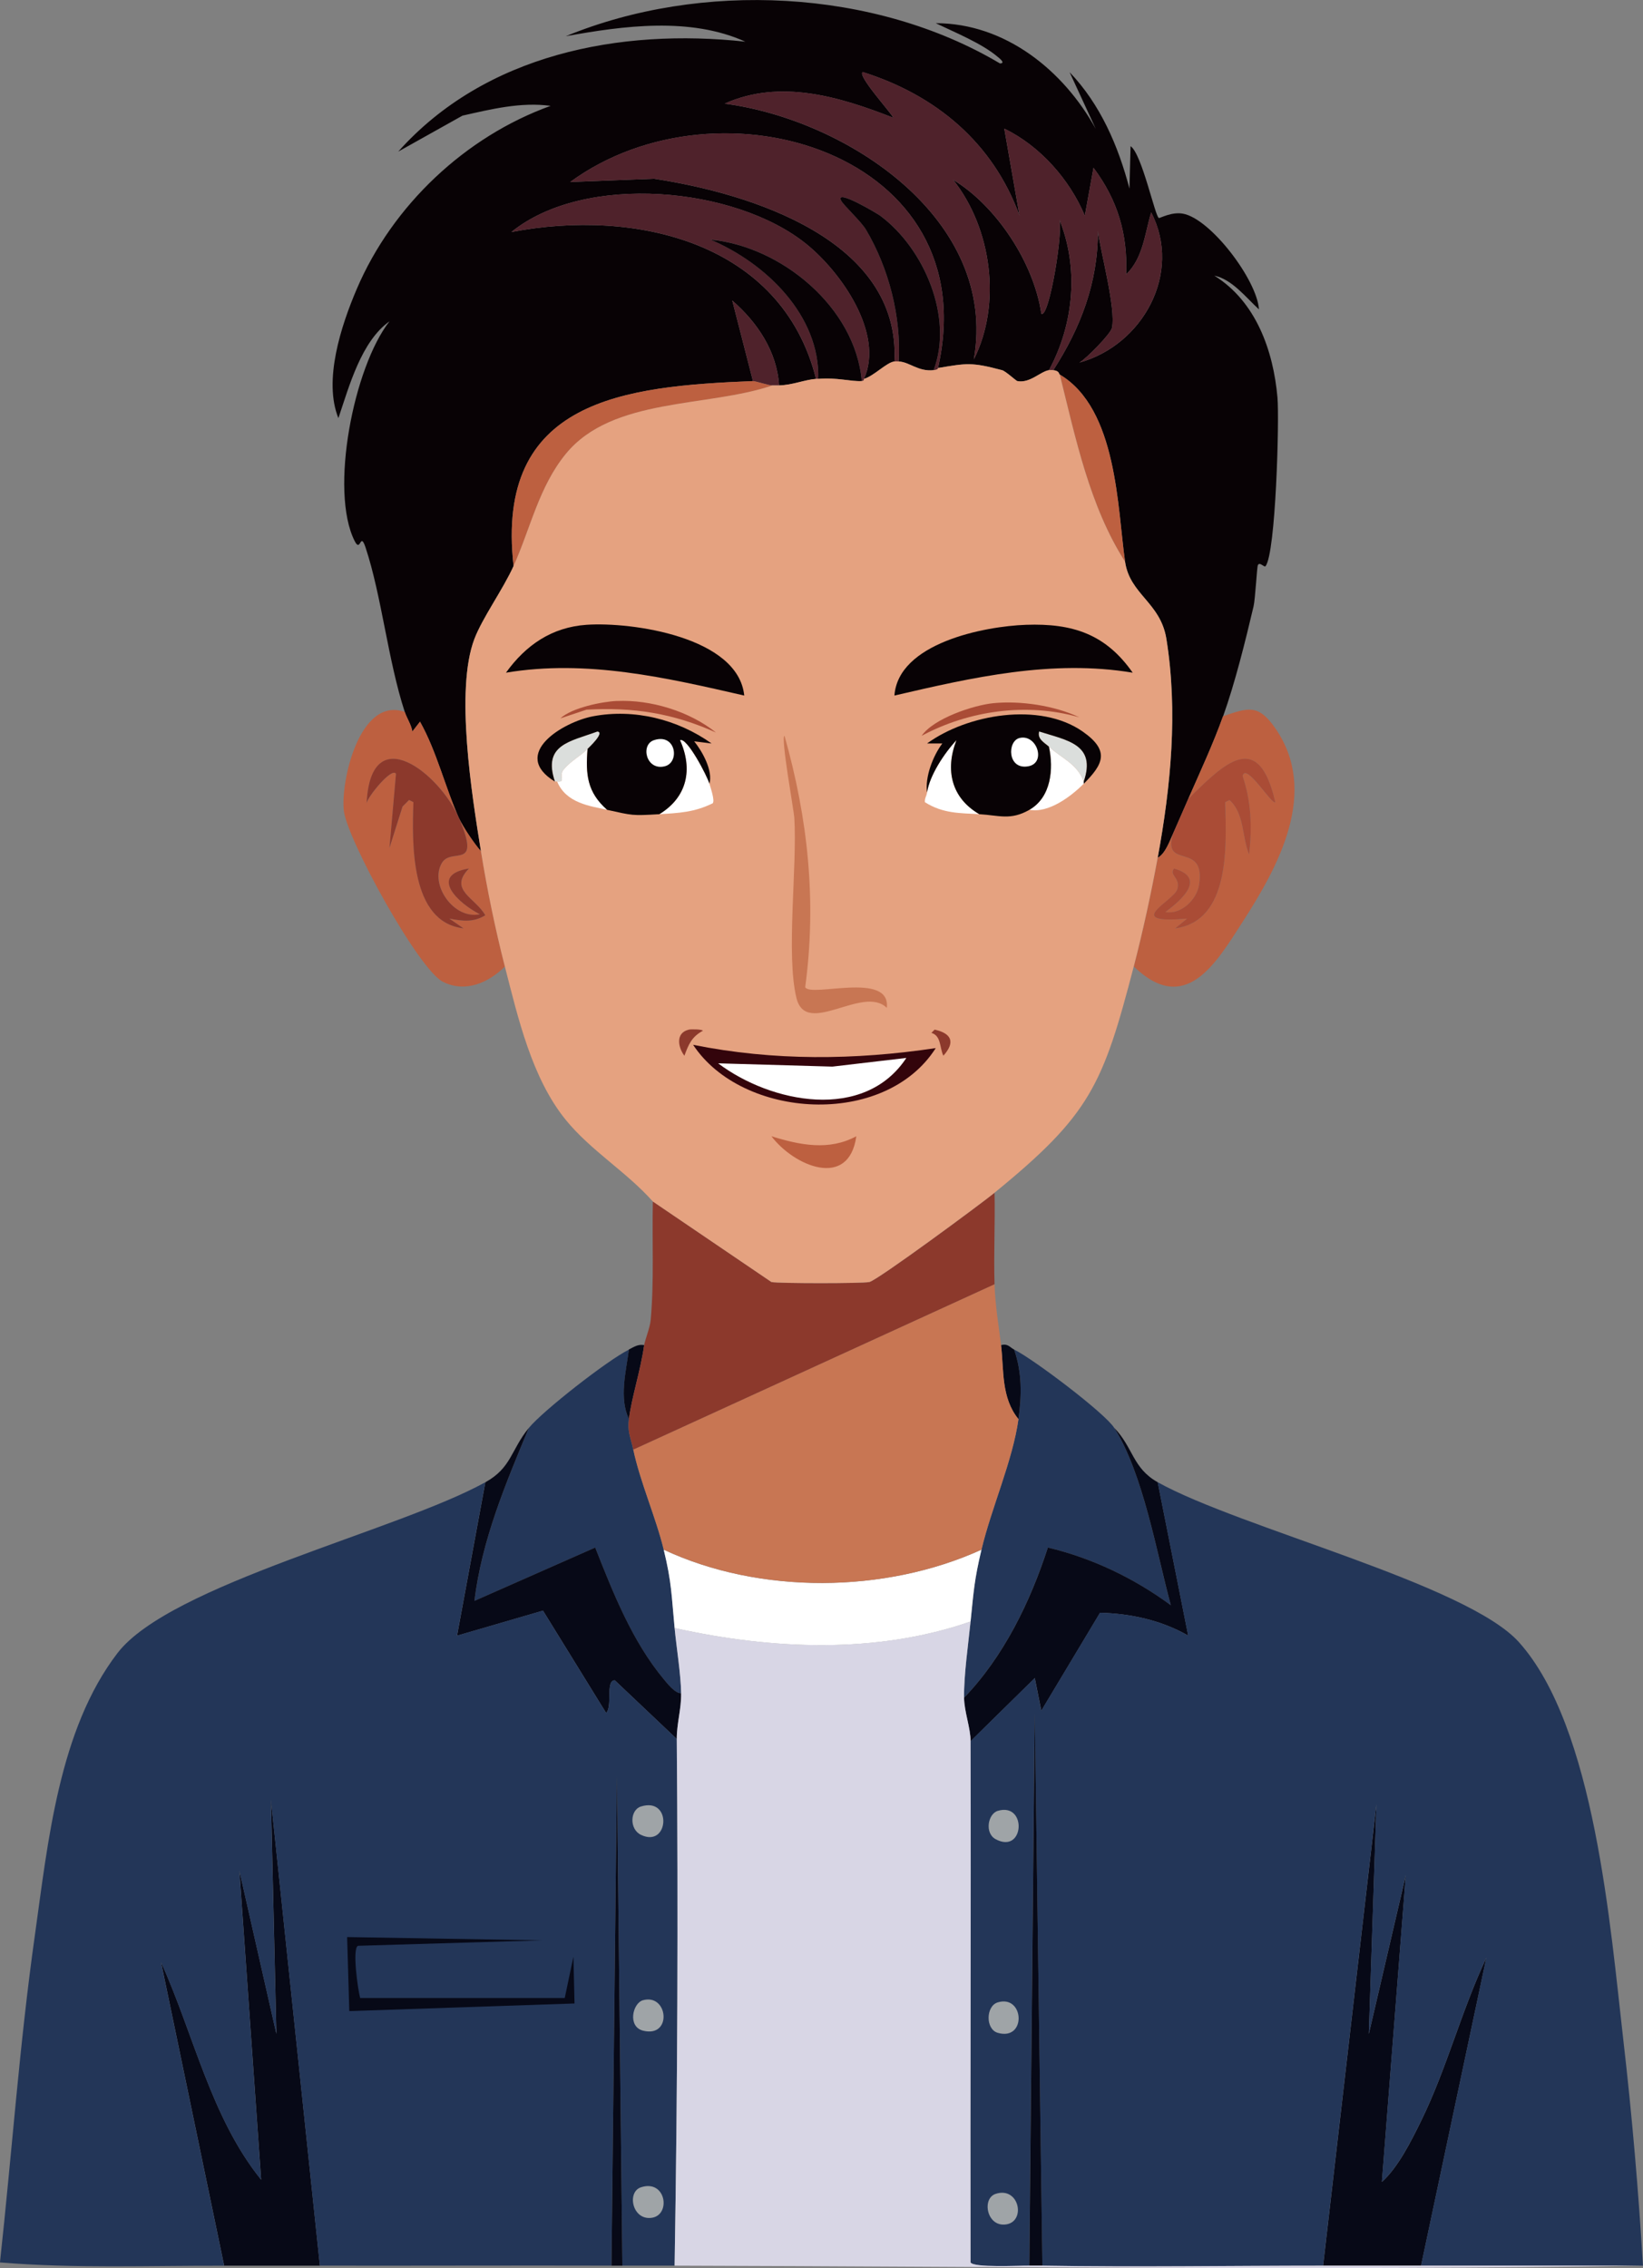
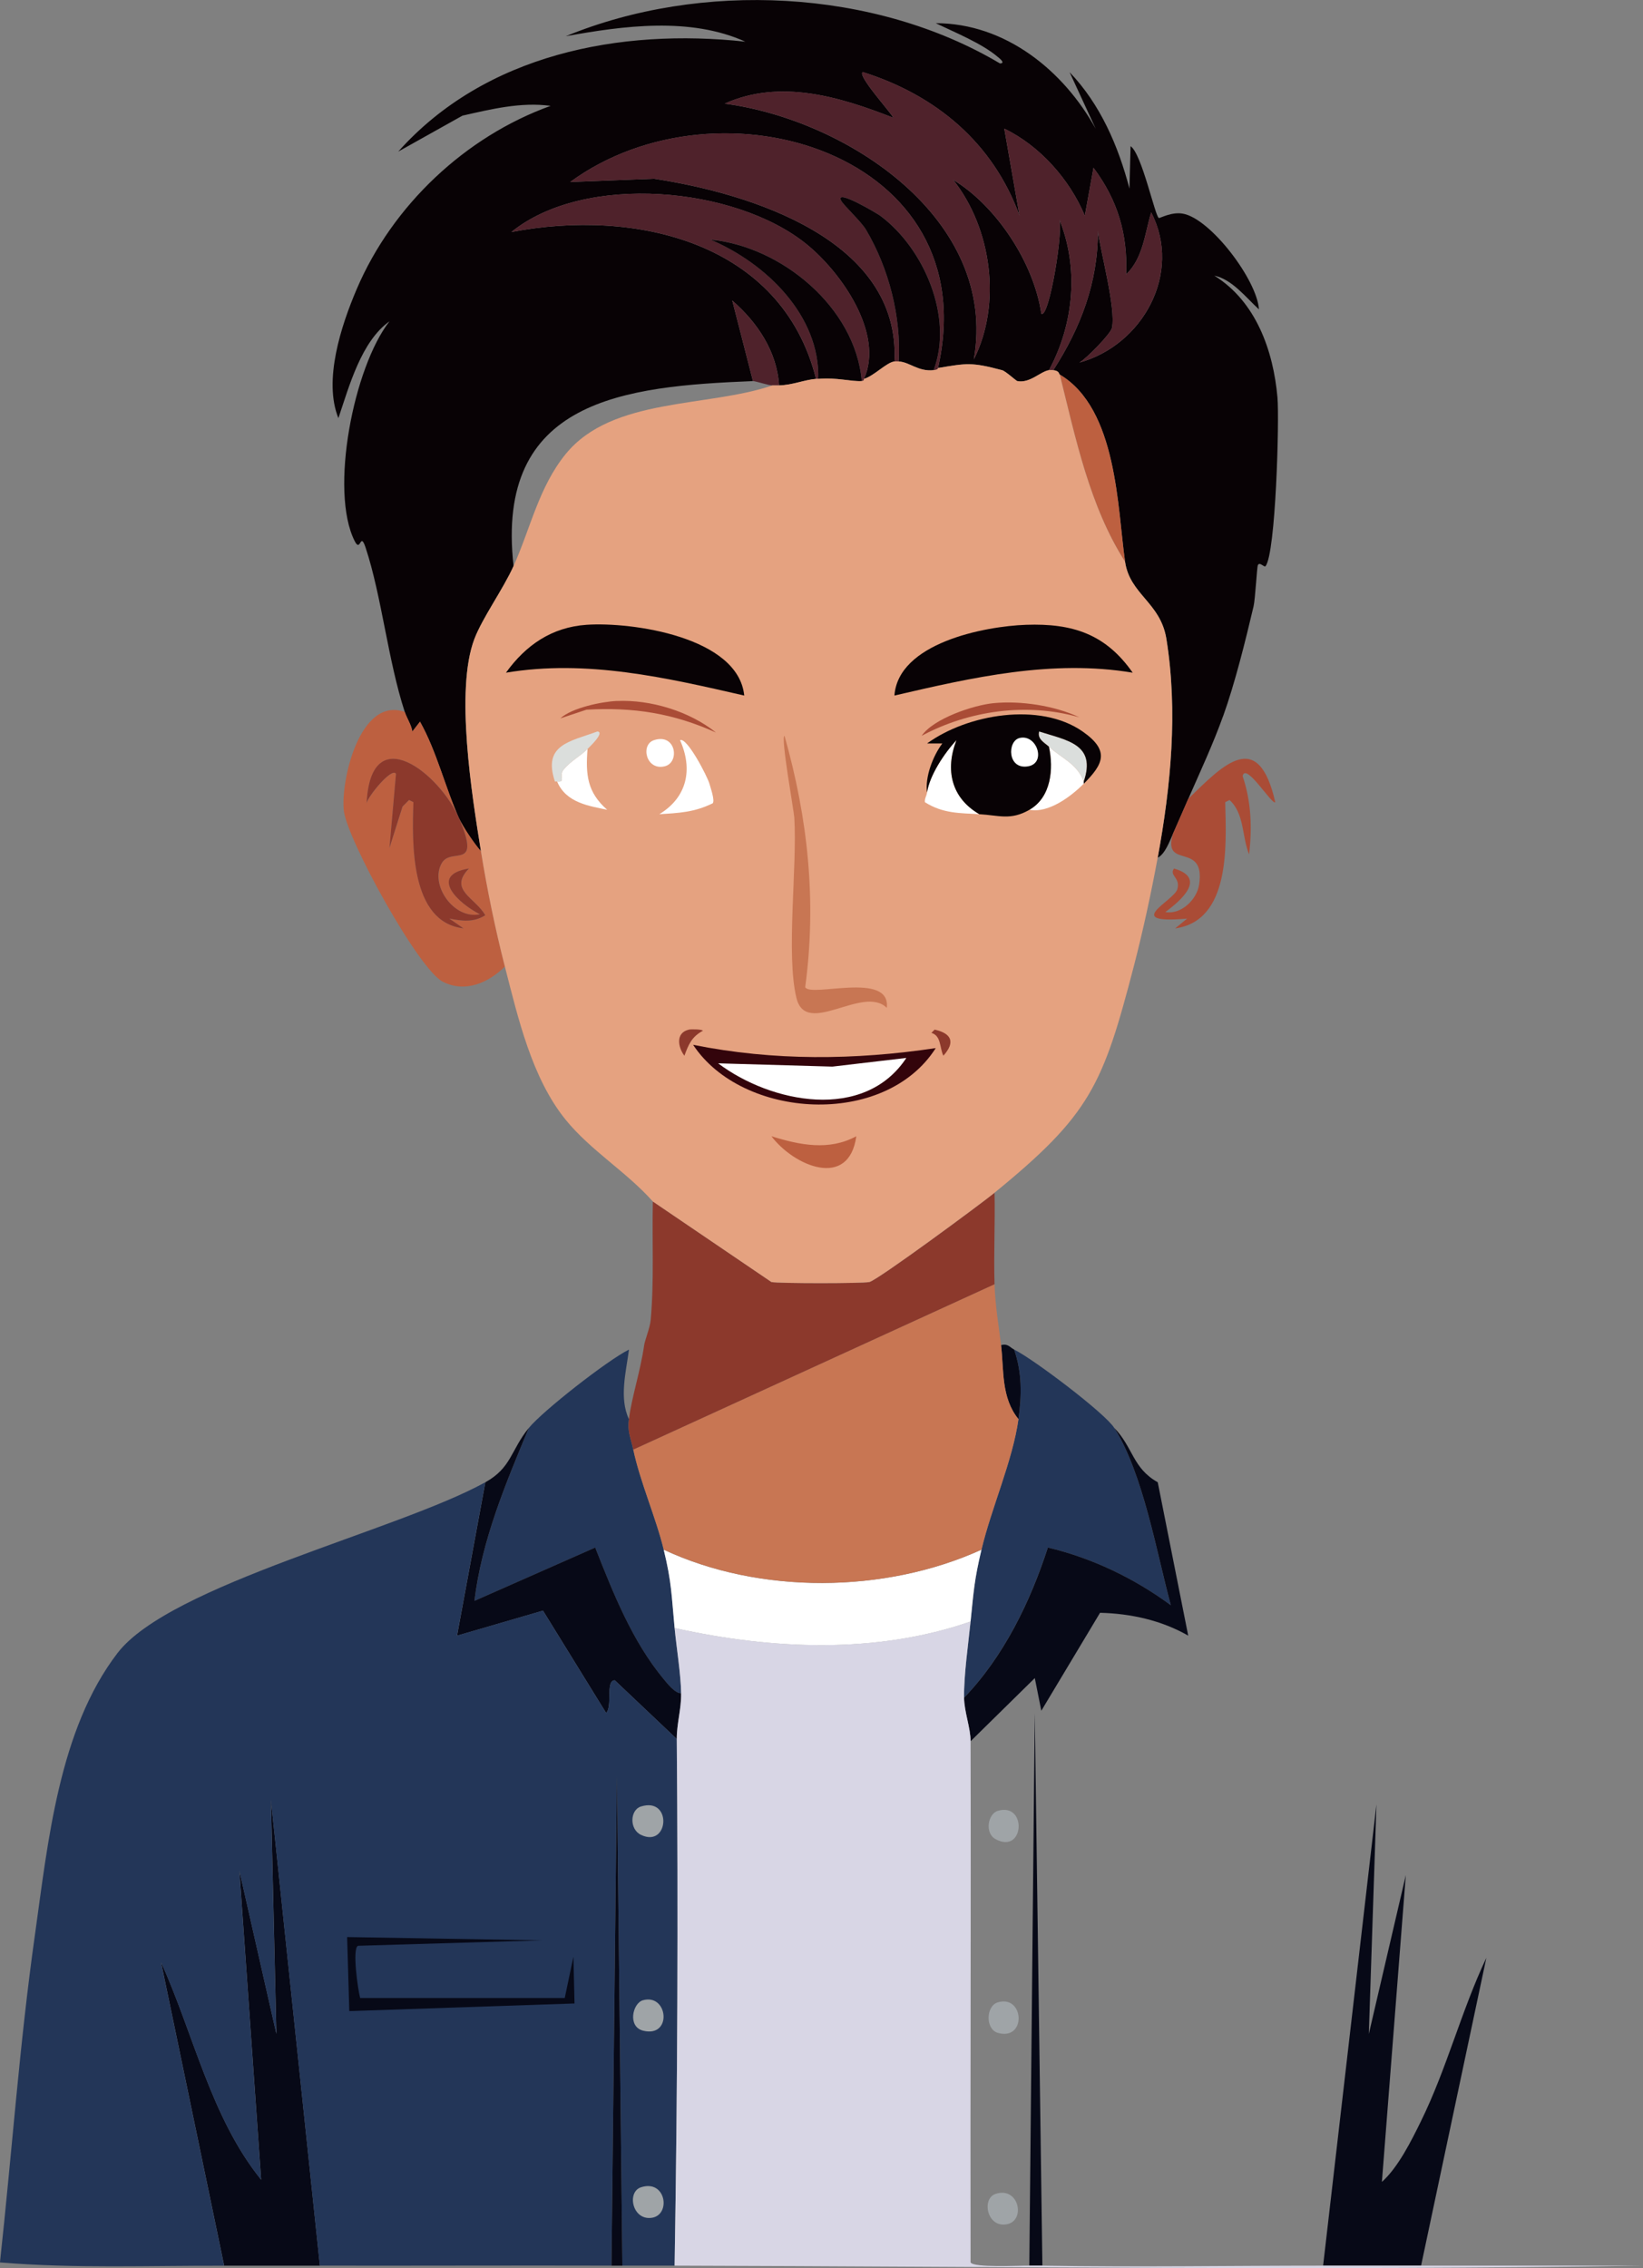
<svg xmlns="http://www.w3.org/2000/svg" id="_レイヤー_2" data-name="レイヤー 2" viewBox="0 0 370.88 512">
  <rect x="0" y="0" width="370.88" height="512" fill="#808080" stroke="none" />
  <defs>
    <style>
      .cls-1 {
        fill: #8c392c;
      }

      .cls-2 {
        fill: #c87653;
      }

      .cls-3 {
        fill: #080205;
      }

      .cls-4 {
        fill: #9fa4a7;
      }

      .cls-5 {
        fill: #dbdedc;
      }

      .cls-6 {
        fill: #070917;
      }

      .cls-7 {
        fill: #d8d6e5;
      }

      .cls-8 {
        fill: #233658;
      }

      .cls-9 {
        fill: #bd6040;
      }

      .cls-10 {
        fill: #fff;
      }

      .cls-11 {
        fill: #33040b;
      }

      .cls-12 {
        fill: #4f222b;
      }

      .cls-13 {
        fill: #aa4c36;
      }

      .cls-14 {
        fill: #e5a280;
      }
    </style>
  </defs>
  <g id="_レイヤー_1-2" data-name="レイヤー 1">
    <g id="_生成オブジェクト" data-name="生成オブジェクト">
      <g>
        <path class="cls-8" d="M251.51,322.31c6.56,10.38,9.56,28.16,12.77,40.04-8.25-6.08-17.76-10.64-27.75-13.02-3.97,12.22-9.93,24.54-18.91,33.9-.05-5.05.95-12,1.47-17.19.71-6.93.82-9.31,2.46-16.21,2.23-9.42,7.06-20.13,8.35-29.47.75-5.43.82-10.53-.98-15.72,4.27,2.08,20.47,14.32,22.6,17.68Z" />
        <path class="cls-6" d="M261.34,334.59l6.88,34.63c-5.99-3.44-12.93-4.99-19.9-5.16l-13.26,22.11-1.47-7.37-14.49,14.25c0-2.99-1.44-6.67-1.47-9.82,8.98-9.35,14.95-21.68,18.91-33.9,10,2.38,19.5,6.94,27.75,13.02-3.21-11.87-6.22-29.65-12.77-40.04,4.31,4.47,4.14,9.11,9.82,12.28Z" />
        <path class="cls-6" d="M228.92,304.63c1.8,5.19,1.73,10.29.98,15.72-3.95-4.87-3.26-11.09-3.93-16.7,1.56-.45,2.01.53,2.95.98Z" />
        <path class="cls-6" d="M320.78,511.44h-22.11l12.04-104.14-1.72,51.83,8.35-35.86-5.4,69.26c3.66-3.27,6.64-9.26,8.84-13.75,5.82-11.86,9.1-24.91,14.74-36.84l-14.74,69.51Z" />
        <g>
-           <path class="cls-8" d="M370.88,511.44h-50.11l14.74-69.51c-5.63,11.93-8.92,24.98-14.74,36.84-2.21,4.5-5.18,10.48-8.84,13.75l5.4-69.26-8.35,35.86,1.72-51.83-12.04,104.14c-21.1,0-42.28.36-63.37,0l-1.72-124.77-1.23,124.77c-2.01-.04-12.7.53-13.26-.74-.08-39.22.11-78.44,0-117.65l14.49-14.25,1.47,7.37,13.26-22.11c6.96.17,13.91,1.72,19.9,5.16l-6.88-34.63c18.53,10.33,69.74,22.96,81.55,36.11,17.17,19.11,20.65,64.48,23.58,89.9,1.95,16.88,3.41,33.88,4.42,50.84Z" />
          <path class="cls-6" d="M235.3,511.44c-.98-.02-1.97.02-2.95,0l1.23-124.77,1.72,124.77Z" />
          <path class="cls-4" d="M225.23,452c6-1.8,6.55,8.75,0,6.88-2.82-.81-2.7-6.07,0-6.88Z" />
          <path class="cls-4" d="M225.23,408.77c6.68-1.99,6.03,9.92-.49,6.39-2.53-1.37-1.73-5.72.49-6.39Z" />
          <path class="cls-4" d="M224.74,495.23c5.3-1.75,6.9,6.13,2.46,6.88s-5.66-5.82-2.46-6.88Z" />
        </g>
        <g>
          <path class="cls-8" d="M141.97,320.35c-.35,2.87.35,3.94.98,6.88,1.59,7.44,5.09,15.26,6.88,22.6,1.81,7.39,1.76,10.36,2.46,17.68.44,4.59,1.4,10.3,1.47,14.74-1.4,0-3.1-2.2-3.93-3.19-7.14-8.57-11.41-19.43-15.47-29.72l-27.26,12.04c1.64-13.69,7.06-26.5,12.28-39.05,3.19-3.9,17.89-15.37,22.6-17.68-.65,4.99-2.26,10.98,0,15.72Z" />
          <path class="cls-6" d="M72.21,511.44c-7.2-.01-14.42.02-21.61,0l-14.25-68.53c7.4,16.3,11.25,35.05,22.6,49.12l-4.91-69.76,8.35,36.84-1.23-52.81,11.05,105.12Z" />
          <path class="cls-6" d="M153.76,382.24c.06,3.6-1.01,6.86-.98,10.32l-14-13.26c-2.14,0-.46,5.96-1.96,7.37l-14.25-23.09-19.4,5.65,6.39-34.63c5.94-3.3,5.73-7.28,9.82-12.28-5.22,12.56-10.64,25.36-12.28,39.05l27.26-12.04c4.06,10.29,8.34,21.15,15.47,29.72.83.99,2.53,3.19,3.93,3.19Z" />
-           <path class="cls-6" d="M145.41,303.64c-.83,5.86-2.84,11.84-3.44,16.7-2.26-4.74-.65-10.73,0-15.72,1.15-.57,2.03-1.24,3.44-.98Z" />
          <g>
            <path class="cls-8" d="M109.55,334.59l-6.39,34.63,19.4-5.65,14.25,23.09c1.5-1.4-.17-7.38,1.96-7.37l14,13.26c.32,39.6.17,79.29-.49,118.88-3.92-.01-7.87.01-11.79,0l-1.23-110.53-1.23,110.53c-21.93-.06-43.89.04-65.83,0l-11.05-105.12,1.23,52.81-8.35-36.84,4.91,69.76c-11.35-14.07-15.2-32.82-22.6-49.12l14.25,68.53c-16.83-.05-33.81.65-50.6-.74,2.68-24.53,4.41-49.25,7.86-73.69,2.97-21.08,5.4-46.55,18.67-63.86,11.86-15.48,63.34-27.65,83.02-38.56Z" />
            <g>
              <path class="cls-6" d="M140.49,511.44c-.82,0-1.64,0-2.46,0l1.23-110.53,1.23,110.53Z" />
              <path class="cls-6" d="M78.35,437.26l43.97.74-41.51,1.23c-1.36.6,0,10.05.49,11.79h46.18l1.96-9.33.25,10.56-50.84,1.72-.49-16.7Z" />
              <path class="cls-4" d="M144.67,407.79c7.14-2.25,6.36,9.47,0,6.39-2.64-1.28-2.46-5.61,0-6.39Z" />
              <path class="cls-4" d="M145.16,451.51c5.7-1.54,6.63,8.55,0,6.88-3.55-.9-2.37-6.24,0-6.88Z" />
              <path class="cls-4" d="M144.67,493.75c5.68-1.88,6.86,6.23,2.46,6.88s-5.68-5.81-2.46-6.88Z" />
            </g>
          </g>
        </g>
      </g>
      <g>
        <path class="cls-7" d="M219.09,366.03c-.53,5.19-1.53,12.14-1.47,17.19.03,3.16,1.47,6.83,1.47,9.82.11,39.21-.08,78.44,0,117.65.56,1.27,11.25.7,13.26.74.98.02,1.97-.02,2.95,0,21.09.36,42.27,0,63.37,0h72.21c-72.85,1.16-145.75.19-218.6,0,.66-39.59.81-79.28.49-118.88-.03-3.46,1.04-6.72.98-10.32-.07-4.43-1.04-10.15-1.47-14.74,21.83,4.84,45.47,5.93,66.81-1.47Z" />
        <path class="cls-10" d="M221.55,349.82c-1.63,6.9-1.75,9.28-2.46,16.21-21.34,7.41-44.98,6.31-66.81,1.47-.7-7.32-.65-10.29-2.46-17.68,21.69,10.14,49.94,9.91,71.72,0Z" />
      </g>
      <g>
        <g>
          <path class="cls-3" d="M276.08,161.68c-2.19,6.13-5.16,12.54-7.86,18.67-1.15,2.61-2.28,5.26-3.44,7.86-.72,1.61-1.79,4.59-3.44,5.4,2.96-16.14,4.6-32.97,1.96-49.37-1.33-8.26-8.26-10.01-9.33-17.44-1.74-12.06-1.73-34.5-14.74-42.25-.24-.14-.05-.84-1.47-.98,6.18-9.6,10.11-19.8,10.07-31.44.67,5.11,4.06,17.3,3.19,21.86-.25,1.31-5.76,6.96-7.37,7.86,14.2-3.9,23.32-20.12,16.21-33.9-1.46,4.84-1.8,10.27-5.65,14,.36-9.13-1.91-16.76-7.37-24.07l-1.96,10.81c-3.45-8.22-10.15-15.77-18.18-19.65l3.44,19.65c-6.01-16.5-18.88-27.21-35.37-32.42-1.43.64,6.56,9.37,6.88,10.32-12.05-4.73-25.53-8.83-38.07-3.19,27.44,3.6,61.78,26,56.25,57.72,6.34-12.59,3.99-29.62-4.67-40.53,9.78,5.91,18.23,18.79,19.9,30.21,1.77,1.33,5.24-19.93,3.93-21.61,4.64,11.12,3.45,23.94-2.21,34.39-1.9.28-4.27,3-7.12,2.46-.29-.06-2.65-2.25-3.44-2.46-6.92-1.84-7.96-1.58-14.49-.49,11.03-48.33-49.16-66.77-83.02-42l18.91-.74c21.82,3.32,55.72,13.82,54.28,41.26-1.78.21-4.66,3.33-6.88,3.93,4.63-10.25-5.19-24.14-13.02-30.46-16.06-12.97-50.02-16.11-66.56-2.7,28-5.4,61.05,2.28,68.77,33.16-2.58.19-5.34,1.41-8.35,1.47-.47-7.66-4.9-14.24-10.56-19.16l4.67,18.18c-28.99,1.16-58.28,4.11-54.04,41.76-2.38,5.29-7.01,11.64-8.84,16.46-4.38,11.47-.57,35.22,1.47,47.9-1.47-1.63-4.06-5.5-4.91-7.37-3.09-6.78-5.04-15.11-8.84-21.86l-1.72,2.21c-.26-1.56-1.25-2.98-1.72-4.42-3.79-11.6-5.21-26.12-8.84-37.09-1.26-3.8-1.07,1.27-2.46-1.47-5.75-11.36-.2-39.37,7.86-49.62-6.37,4.53-9.07,14.53-11.54,21.86-3.44-8.48.59-20.85,4.18-29.23,8.05-18.81,24.48-34.33,43.72-41.26-6.72-.91-13.39.74-19.9,2.21l-14.49,8.11c19.61-21.98,50.01-27.9,78.35-24.81-12.44-5.63-27.55-3.59-40.53-1.23,30.44-12.54,69.58-10.75,98,6.14,1.45,0-.29-1.3-.49-1.47-3.58-3.06-9.73-5.55-14-7.61,15.72.01,28.85,10.69,36.11,23.83l-5.89-12.77c6.94,7.24,10.99,16.67,13.51,26.28l.25-9.58c2.55,1.69,5.55,15.96,6.39,16.21.26.08,2.85-1.43,5.4-.98,6.27,1.1,16.77,14.98,17.19,21.61-2.94-2.68-6.05-6.78-10.07-7.61,9.4,5.83,13.32,16.94,14.25,27.51.44,5.03-.38,35.24-2.7,38.07-.29.35-1.3-1.06-1.72-.25-.22.42-.58,7.61-.98,9.33-1.84,7.81-4.19,17.31-6.88,24.81Z" />
          <path class="cls-12" d="M237.76,83.57c-.31-.03-.68-.04-.98,0,5.66-10.45,6.85-23.27,2.21-34.39,1.31,1.68-2.16,22.95-3.93,21.61-1.66-11.42-10.12-24.3-19.9-30.21,8.66,10.91,11.01,27.94,4.67,40.53,5.53-31.72-28.8-54.12-56.25-57.72,12.54-5.64,26.03-1.54,38.07,3.19-.32-.95-8.31-9.68-6.88-10.32,16.49,5.21,29.36,15.92,35.37,32.42l-3.44-19.65c8.03,3.88,14.73,11.43,18.18,19.65l1.96-10.81c5.46,7.31,7.73,14.94,7.37,24.07,3.85-3.73,4.19-9.16,5.65-14,7.1,13.77-2.01,30-16.21,33.9,1.61-.9,7.12-6.55,7.37-7.86.87-4.56-2.52-16.75-3.19-21.86.04,11.64-3.89,21.84-10.07,31.44Z" />
          <path class="cls-12" d="M211.72,83.08c-.05,0,.24.36-.98.49,4.53-11.95-2.13-27.51-12.04-34.88-.64-.48-10.23-6.2-8.84-3.44.54,1.08,4.53,4.73,5.65,6.63,5.15,8.74,7.92,19.54,7.37,29.72-.32-.01-.67-.04-.98,0,1.44-27.45-32.46-37.94-54.28-41.26l-18.91.74c33.86-24.77,94.05-6.33,83.02,42Z" />
          <path class="cls-12" d="M195.02,85.53s.16.45-.49.49c-1.45-16.79-18.36-30.48-34.14-31.93,12.5,5.29,24.73,17.11,24.32,31.44-.16.01-.33-.01-.49,0-7.72-30.88-40.78-38.56-68.77-33.16,16.54-13.41,50.5-10.27,66.56,2.7,7.82,6.32,17.65,20.21,13.02,30.46Z" />
-           <path class="cls-3" d="M210.74,83.57c-3.47.37-5.48-1.88-7.86-1.96.55-10.18-2.22-20.98-7.37-29.72-1.12-1.91-5.11-5.55-5.65-6.63-1.39-2.76,8.2,2.96,8.84,3.44,9.9,7.37,16.57,22.93,12.04,34.88Z" />
+           <path class="cls-3" d="M210.74,83.57c-3.47.37-5.48-1.88-7.86-1.96.55-10.18-2.22-20.98-7.37-29.72-1.12-1.91-5.11-5.55-5.65-6.63-1.39-2.76,8.2,2.96,8.84,3.44,9.9,7.37,16.57,22.93,12.04,34.88" />
          <path class="cls-3" d="M194.53,86.03c-2.4.15-5.62-.86-9.82-.49.41-14.33-11.82-26.14-24.32-31.44,15.78,1.45,32.69,15.14,34.14,31.93Z" />
          <path class="cls-12" d="M175.86,87.01c-.49,0-.99,0-1.47,0-.87,0-3.87-1-4.42-.98l-4.67-18.18c5.66,4.92,10.09,11.5,10.56,19.16Z" />
        </g>
        <g>
          <path class="cls-2" d="M224.5,289.89c.14,4.76,1,9.75,1.47,13.75.67,5.61-.02,11.83,3.93,16.7-1.29,9.34-6.12,20.06-8.35,29.47-21.79,9.91-50.03,10.14-71.72,0-1.79-7.33-5.29-15.16-6.88-22.6l81.55-37.33Z" />
          <path class="cls-1" d="M224.5,289.89l-81.55,37.33c-.63-2.93-1.34-4.01-.98-6.88.6-4.87,2.61-10.85,3.44-16.7.15-1.07,1.32-3.96,1.47-5.65.8-8.81.29-17.93.49-26.77l26.77,18.18c1.55.34,20.56.34,22.11,0,1.85-.41,25.15-17.61,28.25-20.14.15,6.86-.21,13.77,0,20.63Z" />
-           <path class="cls-9" d="M169.97,86.03c.55-.02,3.55.99,4.42.98-14.72,5.05-36.15,2.62-46.67,15.47-6.07,7.42-7.95,16.78-11.79,25.3-4.25-37.64,25.05-40.59,54.04-41.76Z" />
          <path class="cls-9" d="M253.97,126.8c-8-12.5-11.17-27.89-14.74-42.25,13.01,7.75,12.99,30.18,14.74,42.25Z" />
          <g>
-             <path class="cls-9" d="M255.94,218.17c2.04-7.85,3.93-16.56,5.4-24.56,1.65-.81,2.72-3.79,3.44-5.4-2.48,8.29,7.44,1.59,5.89,11.54-.51,3.3-4.04,6.78-7.61,6.14,3.63-2.68,9.38-7.71,1.96-9.82-1.18,1.59,1.52,2.01.74,4.67s-12.66,7.93,2.21,6.63l-2.7,2.21c12.53-1.73,11.54-18.79,11.3-28.49l.98-.49c3.41,3.1,2.77,8.29,4.42,12.28.67-6.03.49-11.88-1.47-17.68.68-3.26,6.64,6.62,7.37,5.89-3.81-16.7-11.57-8.67-19.65-.74,2.7-6.13,5.67-12.54,7.86-18.67,5.77-1.99,8-2.75,11.79,2.7,9.94,14.32.8,31.04-7.37,43.72-6.01,9.33-12.91,21.32-24.56,10.07Z" />
            <path class="cls-13" d="M264.78,188.2c1.16-2.6,2.29-5.25,3.44-7.86,8.08-7.93,15.84-15.96,19.65.74-.73.72-6.69-9.15-7.37-5.89,1.97,5.81,2.15,11.65,1.47,17.68-1.65-4-1.02-9.18-4.42-12.28l-.98.49c.24,9.7,1.23,26.77-11.3,28.49l2.7-2.21c-14.88,1.3-2.99-3.99-2.21-6.63s-1.92-3.08-.74-4.67c7.42,2.12,1.66,7.14-1.96,9.82,3.58.64,7.1-2.84,7.61-6.14,1.55-9.95-8.37-3.26-5.89-11.54Z" />
          </g>
          <g>
            <path class="cls-9" d="M91.37,160.69c.47,1.44,1.46,2.86,1.72,4.42l1.72-2.21c3.8,6.75,5.76,15.08,8.84,21.86-4.22-9.91-19.93-22.77-20.88-3.44.14-1.32,5.71-8.26,6.63-6.63l-1.47,16.7,2.95-9.33,1.47-1.47.98.49c-.31,9.4-.73,27.08,11.3,28.49l-3.19-2.21c2.93.58,5.46.91,8.11-.74-2.25-4.01-8.4-5.71-3.68-10.56-9.31,1.53-2.22,7.99,2.46,10.32-5.85,1.29-11.4-6.69-8.6-11.54,2.15-3.72,9.01,1.85,3.93-10.07.85,1.87,3.44,5.74,4.91,7.37,1.38,8.55,3.24,17.62,5.4,26.04-3.7,3.67-8.94,6-14,3.44-5.54-2.81-21.56-32.07-22.35-38.56s3.51-25.97,13.75-22.35Z" />
            <path class="cls-1" d="M103.65,184.76c5.08,11.92-1.78,6.35-3.93,10.07-2.81,4.85,2.74,12.83,8.6,11.54-4.68-2.33-11.77-8.79-2.46-10.32-4.72,4.85,1.44,6.56,3.68,10.56-2.65,1.64-5.17,1.32-8.11.74l3.19,2.21c-12.03-1.41-11.61-19.09-11.3-28.49l-.98-.49-1.47,1.47-2.95,9.33,1.47-16.7c-.92-1.63-6.5,5.31-6.63,6.63.94-19.33,16.65-6.47,20.88,3.44Z" />
          </g>
          <g>
            <path class="cls-14" d="M202.88,81.6c2.38.09,4.39,2.33,7.86,1.96,1.23-.13.93-.48.98-.49,6.53-1.09,7.57-1.35,14.49.49.79.21,3.14,2.4,3.44,2.46,2.85.54,5.22-2.18,7.12-2.46.3-.04.67-.03.98,0,1.42.14,1.23.84,1.47.98,3.57,14.36,6.74,29.74,14.74,42.25,1.07,7.43,8.01,9.18,9.33,17.44,2.63,16.4,1,33.23-1.96,49.37-1.47,8.01-3.36,16.71-5.4,24.56-6.98,26.85-9.84,33.45-31.44,51.09-3.1,2.53-26.39,19.73-28.25,20.14-1.55.34-20.56.34-22.11,0l-26.77-18.18c-5.91-6.66-14.01-11.48-19.65-18.42-7.65-9.4-10.76-22.98-13.75-34.63-2.16-8.41-4.03-17.49-5.4-26.04-2.04-12.68-5.85-36.42-1.47-47.9,1.84-4.81,6.46-11.17,8.84-16.46,3.83-8.52,5.72-17.87,11.79-25.3,10.51-12.85,31.94-10.43,46.67-15.47.49,0,.99,0,1.47,0,3.01-.06,5.77-1.28,8.35-1.47.16-.01.33.01.49,0,4.21-.36,7.42.64,9.82.49.65-.04.46-.48.49-.49,2.22-.6,5.1-3.72,6.88-3.93.31-.04.66-.01.98,0Z" />
            <g>
              <path class="cls-3" d="M231.62,141.04c10.47-.36,17.94,2.05,24.07,10.81-18.2-3.05-36.22,1.08-53.79,5.16.87-11.82,20.23-15.64,29.72-15.97Z" />
              <path class="cls-3" d="M132.39,141.04c10.25-.7,34.25,2.74,35.61,15.97-17.57-4.03-35.6-8.21-53.79-5.16,4.5-6.26,10.38-10.27,18.18-10.81Z" />
              <path class="cls-2" d="M177.09,166.1c5.29,18.7,7.29,37.3,4.67,56.74,1.2,2.42,19.38-3.72,18.42,4.67-5.35-5.29-18.19,6.73-20.39-2.21-2.4-9.76.2-29.61-.49-40.77-.09-1.5-3.13-18.29-2.21-18.42Z" />
              <path class="cls-9" d="M174.14,256.49c6.4,1.99,12.97,3.34,19.16,0-1.68,12.06-14.08,6.72-19.16,0Z" />
              <path class="cls-13" d="M139.27,158.24c7.61-.34,16.36,2.31,22.35,7.12-9.6-4.34-18.66-5.77-29.23-5.16l-5.89,1.96c2.57-2.39,9.36-3.78,12.77-3.93Z" />
              <path class="cls-13" d="M224.25,158.73c6.16-.6,13.75.54,19.4,3.19-11.85-3.37-24.87-1.57-35.61,4.18,2.71-3.94,11.75-6.93,16.21-7.37Z" />
              <path class="cls-1" d="M155.48,232.42c.49-.12,2.98-.1,3.19.25-2.52,1.37-3.24,3.08-4.18,5.65-1.5-2-1.99-5.18.98-5.89Z" />
              <path class="cls-1" d="M210.99,232.42c3.91.88,4.64,2.91,1.96,5.89-.88-1.79-.44-4.47-2.7-5.16l.74-.74Z" />
              <g>
                <path class="cls-10" d="M160.14,176.91c.24.89,1.28,3.78.74,4.42-4.2,2.06-7.65,2.19-12.04,2.46,6.29-3.83,7.6-10.15,4.67-16.7,1.55-.78,6.19,8.23,6.63,9.82Z" />
                <path class="cls-10" d="M137.06,182.8c-3.88-.86-9.25-1.47-11.3-6.39,2.07.23.29-1.28,1.47-2.7,1.69-2.03,3.77-3,5.4-4.67-.45,5.78-.11,9.76,4.42,13.75Z" />
                <path class="cls-5" d="M132.63,169.05c-1.64,1.67-3.71,2.64-5.4,4.67-1.18,1.42.59,2.93-1.47,2.7-.16-.02-.33.01-.49,0-2.82-8.37,3.45-9.03,9.58-11.3,1.8.18-1.93,3.64-2.21,3.93Z" />
                <g>
-                   <path class="cls-3" d="M160.14,176.91c-.44-1.6-5.08-10.6-6.63-9.82,2.94,6.55,1.62,12.87-4.67,16.7-6.23.37-6,.29-11.79-.98-4.53-4-4.87-7.98-4.42-13.75.28-.29,4.01-3.75,2.21-3.93-6.13,2.27-12.39,2.93-9.58,11.3-10.17-6.22,1.84-13.45,8.6-14.74,9.34-1.77,19.13.7,26.77,6.14l-3.93-.49c1.82,2.26,4.27,6.59,3.44,9.58Z" />
                  <path class="cls-10" d="M147.62,167.08c4.97-1.65,5.9,5.02,2.46,5.89-4.22,1.08-5.58-4.86-2.46-5.89Z" />
                </g>
              </g>
              <g>
                <path class="cls-10" d="M221.06,183.78c-4.3-.24-8.19-.1-12.28-2.7-.09-.87.36-1.32.49-2.21.58-3.88,3.93-8.9,6.63-11.79-2.61,6.71-1.15,13.05,5.16,16.7Z" />
                <path class="cls-10" d="M244.64,176.41v.49c-2.88,2.9-7.97,6.73-12.28,5.89,4.93-2.81,5.51-9.23,4.42-14.25,2.76,2.59,6.32,3.77,7.86,7.86Z" />
                <path class="cls-5" d="M244.64,176.41c-1.54-4.09-5.1-5.27-7.86-7.86-.93-.87-2.7-1.7-2.21-3.44,6.24,2,12.97,2.84,10.07,11.3Z" />
                <g>
                  <path class="cls-3" d="M244.64,176.91v-.49c2.9-8.46-3.83-9.3-10.07-11.3-.49,1.74,1.28,2.57,2.21,3.44,1.09,5.02.51,11.43-4.42,14.25-4.27,2.44-6.88,1.23-11.3.98-6.31-3.66-7.76-9.99-5.16-16.7-2.7,2.89-6.05,7.91-6.63,11.79-.51-3.48,1.35-8.28,3.44-11.05h-3.44c9.09-6.62,25.45-9.45,35.12-2.7,6.29,4.39,4.56,7.44.25,11.79Z" />
                  <path class="cls-10" d="M230.15,166.59c3.89-.94,6.11,5.64,1.96,6.39-4.72.85-4.79-5.7-1.96-6.39Z" />
                </g>
              </g>
              <g>
                <path class="cls-11" d="M156.46,235.85c18.2,3.66,36.49,3.47,54.77.74-11.55,18.13-43.72,16.03-54.77-.74Z" />
                <path class="cls-10" d="M204.6,238.8c-9.51,14.45-30.57,10.21-42.49,1.23l25.79.74,16.7-1.96Z" />
              </g>
            </g>
          </g>
        </g>
      </g>
    </g>
  </g>
</svg>